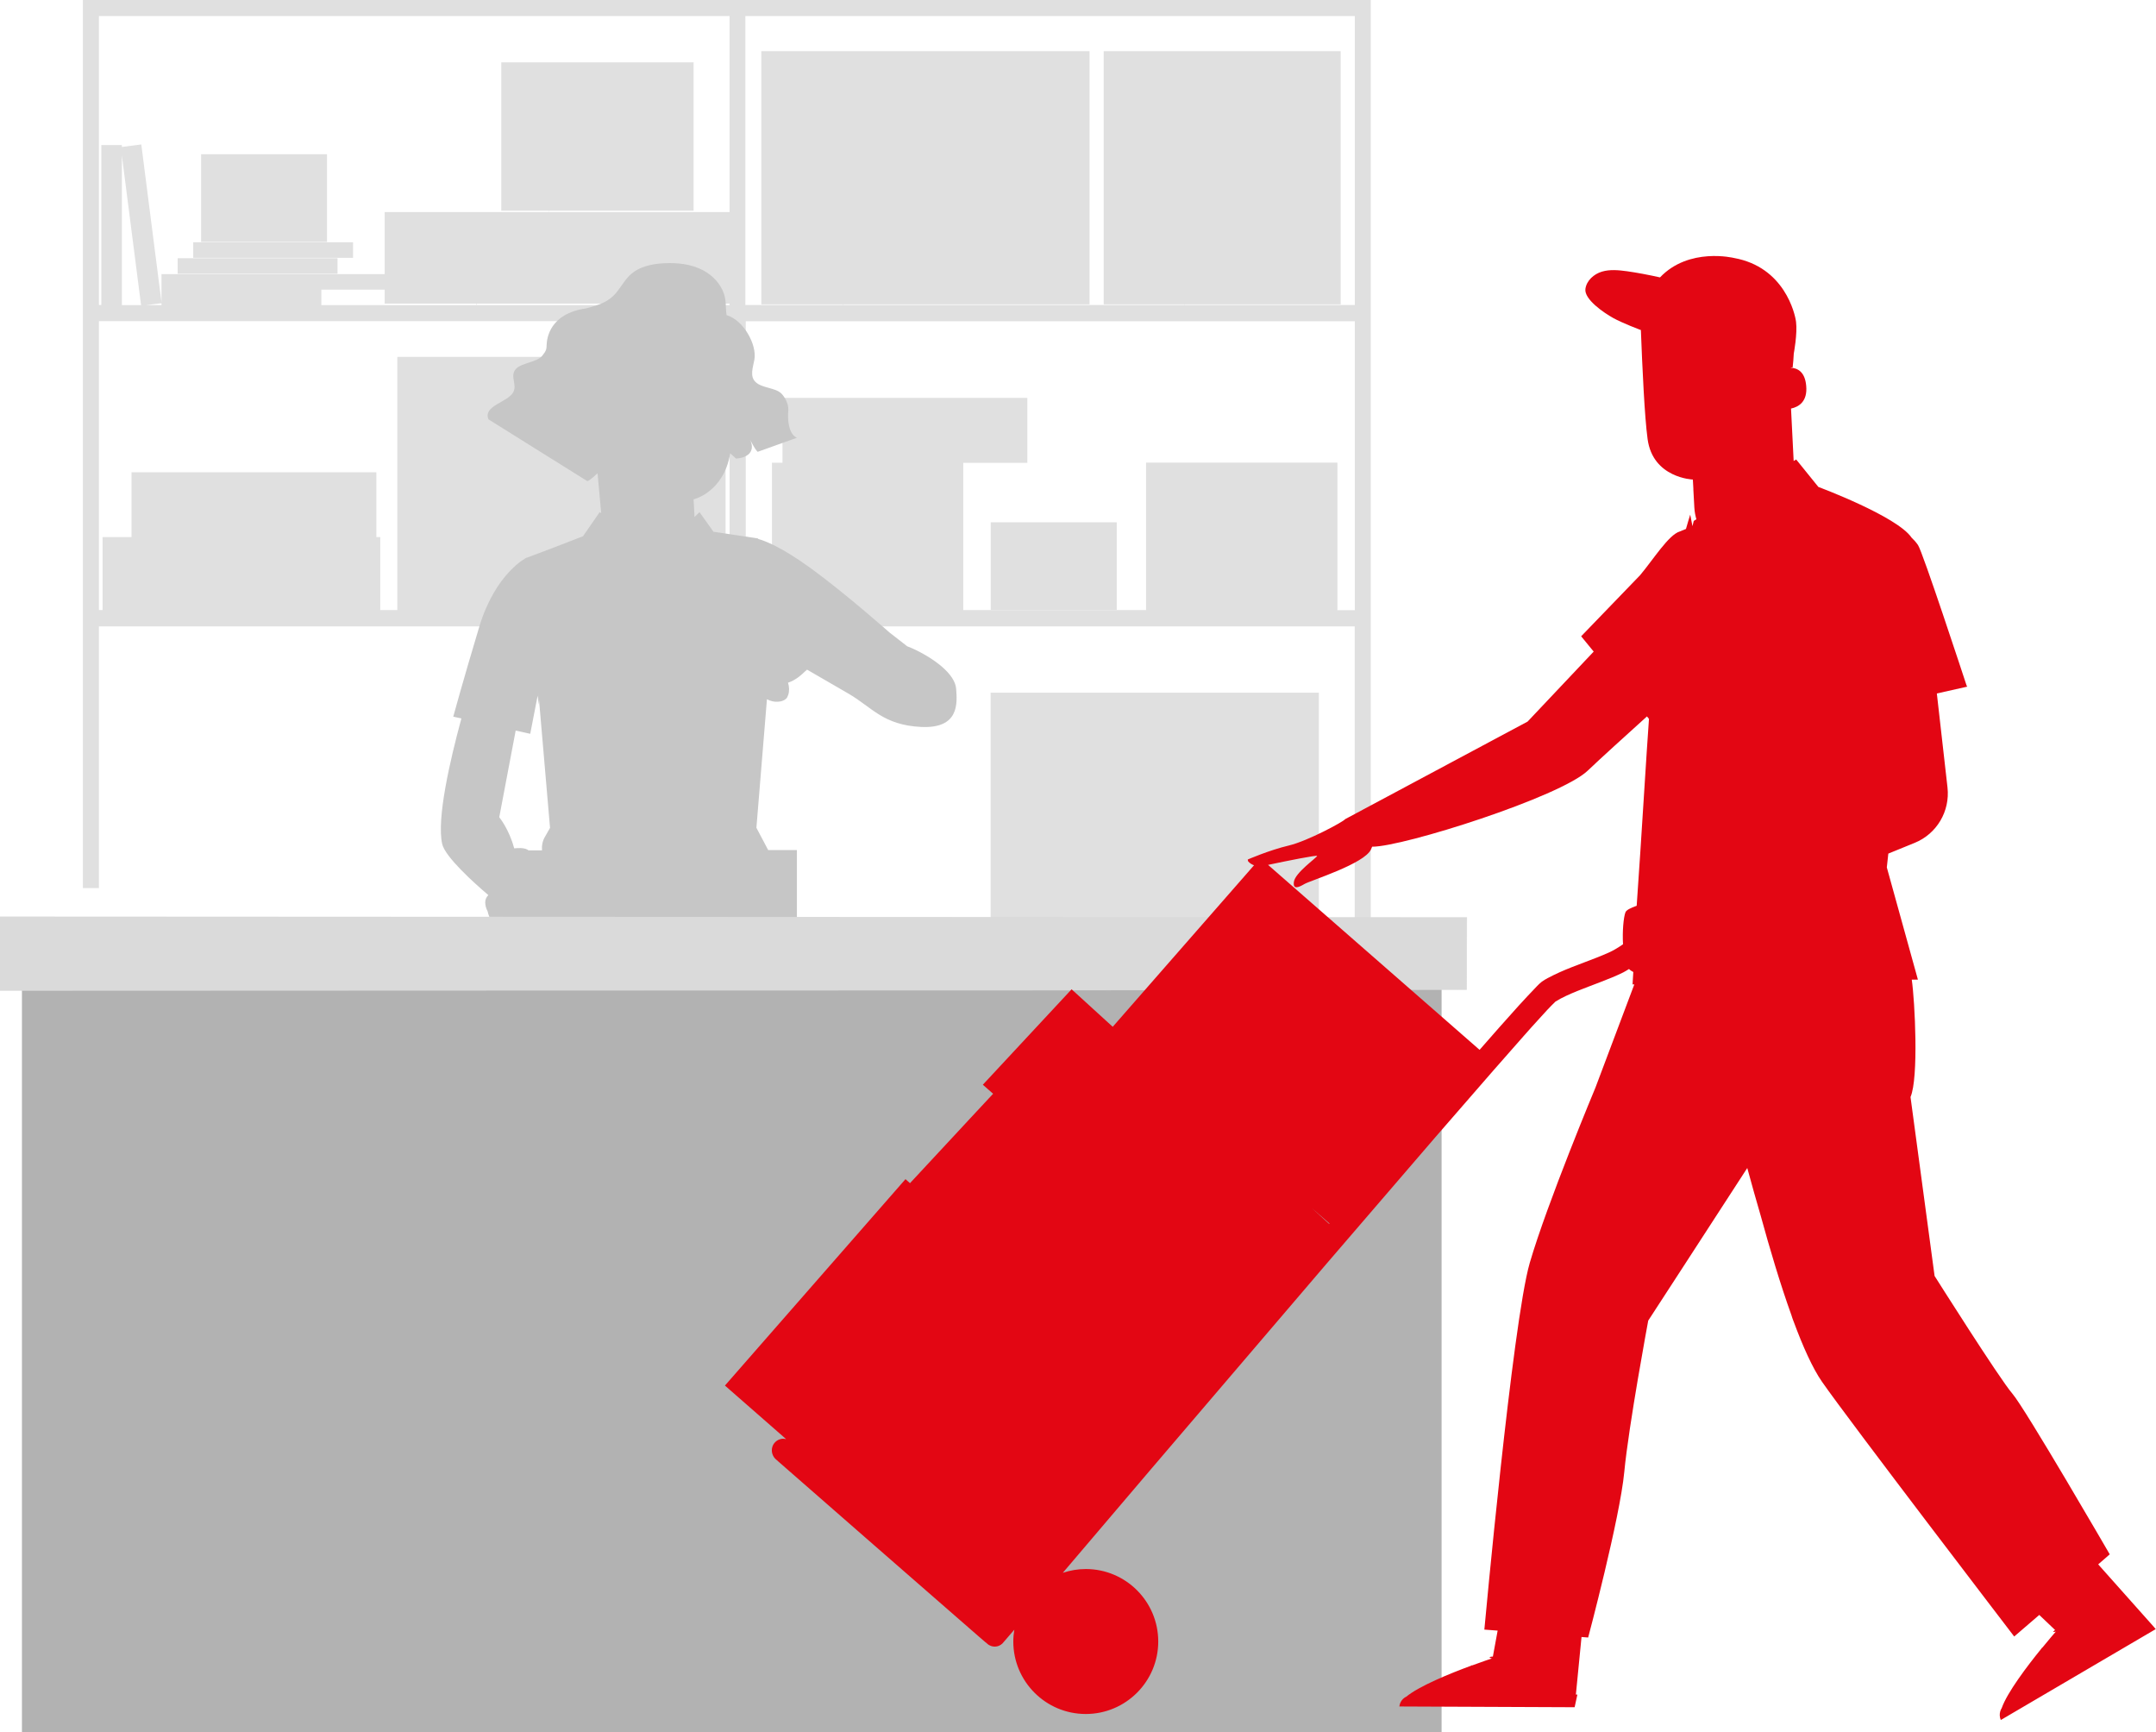
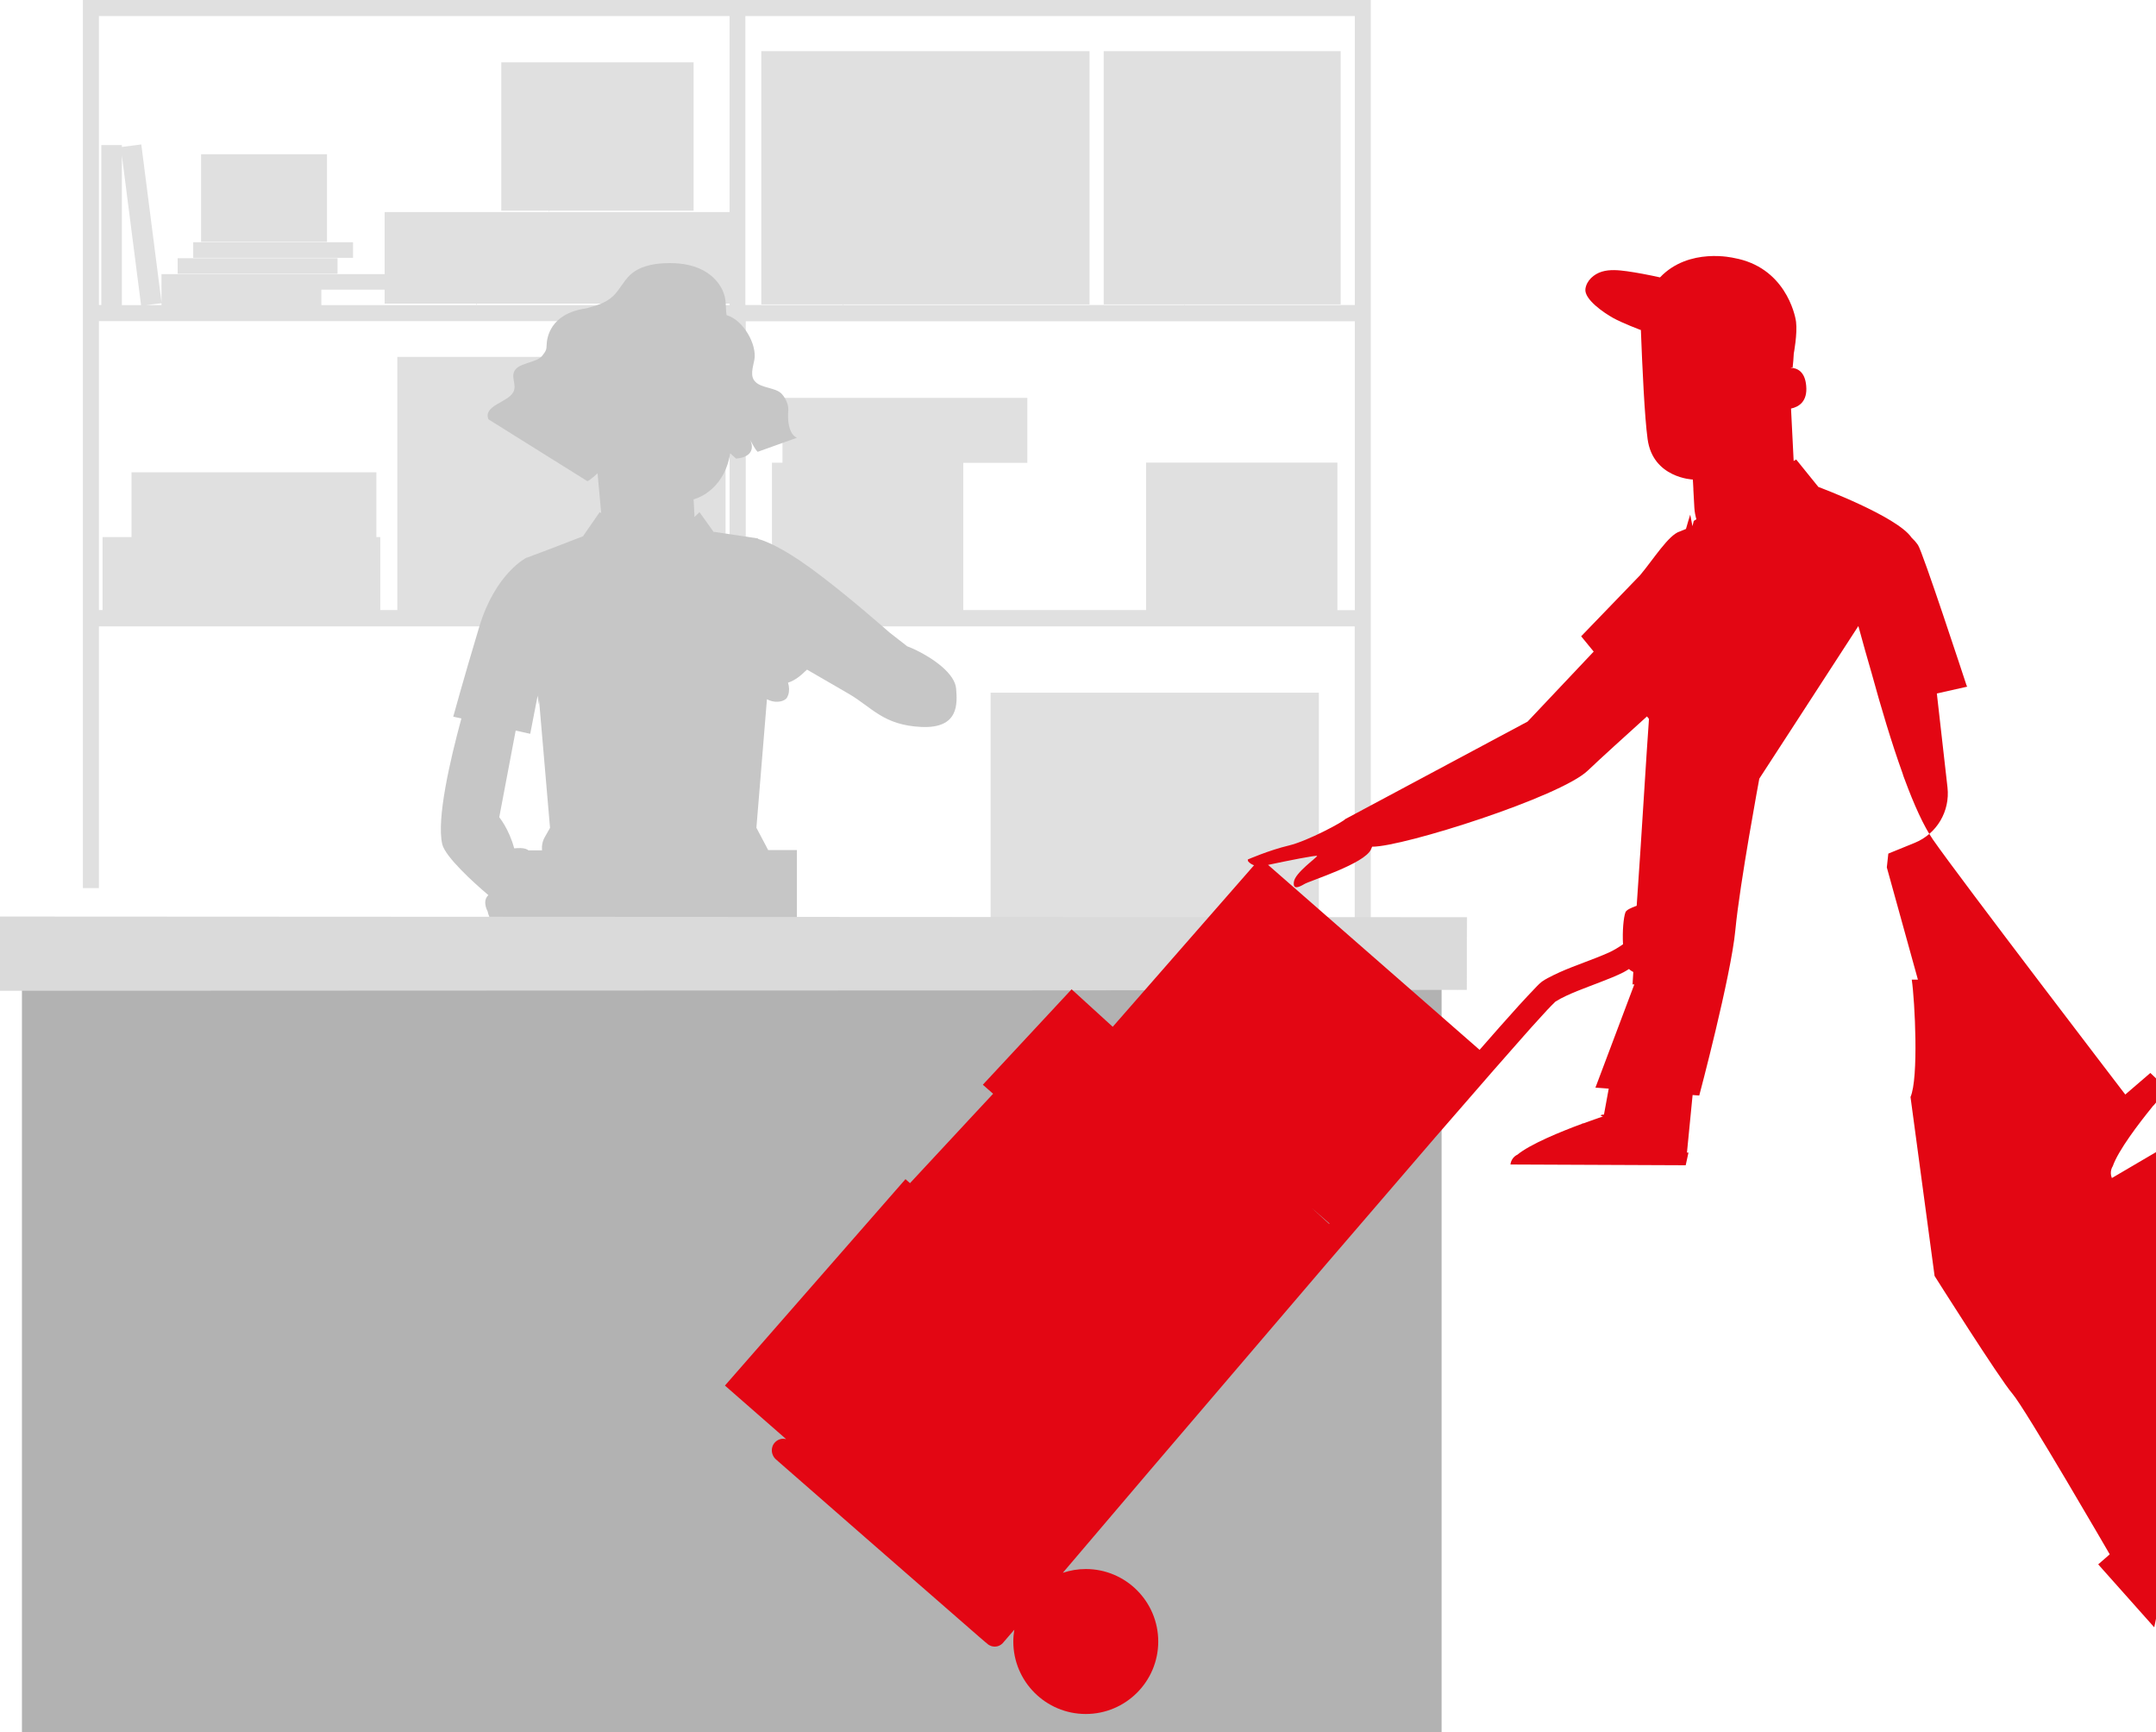
<svg xmlns="http://www.w3.org/2000/svg" id="Capa_2" data-name="Capa 2" viewBox="0 0 171.96 138.15">
  <defs>
    <style>
      .cls-1 {
        fill: #b2b2b2;
      }

      .cls-2 {
        fill: #e0e0e0;
      }

      .cls-3 {
        fill: #e30613;
      }

      .cls-4 {
        fill: #dadada;
      }

      .cls-5 {
        fill: #c6c6c6;
      }
    </style>
  </defs>
  <g id="Capa_1-2" data-name="Capa 1">
    <g>
      <g>
        <path class="cls-2" d="m79.02,75.43h6.52c0,.08,0,.14.01.14s0-.06.01-.14h19.63v-20.19h-26.18v20.19Z" />
        <path class="cls-2" d="m108.25,0H6.61v70.82h1.28v-20.87h50.3v18.85h1.28v-18.85h48.58v23.55h1.28V0h-1.09Zm-.19,1.28v23.04h-13.59s0-.02,0-.05h12.46V4.08h-18.9v20.19h6.42s0,.05,0,.05h-27.18s0-.04,0-.05h19.63V4.08h-26.18v20.19h6.52s0,.04,0,.05h-7.79V1.28h48.58ZM9.72,12.4l1.53,11.93h-1.53v-11.93Zm3.16,11.93h-1.21l1.21-.15v.15Zm12.75-1.23h5.05v1.11h7.3c0,.07.01.12.02.12s.01-.05.02-.12h20.17v.12H25.63v-1.23ZM58.19,1.28v15.63h-27.51v4.95H12.88v1.23h0v1.01l-1.61-12.58-1.55.2v-.15h-1.64v12.75h-.19V1.28h50.3Zm-.32,47.37v-20.19h-26.18v20.19h-1.36v-5.82h-.31v-5.17H10.49v5.17h-2.31v5.82h-.29v-23.04h50.3v23.04h-.32Zm48.8,0v-11.76h-15.26v11.76h-14.58v-11.74h5.11v-5.18h-19.53v5.17h-.84v11.76h-2.09v-23.04h48.58v23.04h-1.39Z" />
        <rect class="cls-2" x="14.17" y="20.59" width="12.75" height="1.24" />
        <rect class="cls-2" x="15.41" y="19.32" width="12.75" height="1.24" />
        <polygon class="cls-2" points="26.08 12.3 25.15 12.3 22.63 12.3 16.04 12.3 16.04 19.29 26.08 19.29 26.08 12.3" />
-         <polygon class="cls-2" points="85.62 41.65 79.02 41.65 79.02 48.64 89.07 48.64 89.07 41.65 88.13 41.65 85.62 41.65" />
        <path class="cls-2" d="m43.81,16.88s0-.03.01-.08h11.5V4.97h-15.34v11.83h3.81s0,.08.01.08Z" />
      </g>
      <path class="cls-5" d="m75.4,137.53c-.62-.7-2.02-1.57-3.29-2.27,0,0,0-.01,0-.02,0,0-.02,0-.04,0-1.29-.71-2.43-1.25-2.43-1.25v-.41s-.06.02-.1.04l-.32-2.38.44-.08s-.95-14.32-2.8-28.49c-1.49-11.49-3.35-22.32-4.49-28.32h1.19v-6.56h-2.29l-.94-1.78.84-10.25c.27.14.56.22.86.2.24-.01.47-.07.66-.23.07-.06.13-.18.18-.32.1-.32.08-.65-.02-.97.57-.17,1.11-.65,1.36-.9.05-.04.1-.09.16-.14.37.21,1.57.91,3.33,1.93,1.84,1.07,2.75,2.5,5.78,2.64s2.87-1.88,2.78-3.05c-.09-1.17-1.75-2.42-3.48-3.21-.12-.05-.26-.11-.42-.17l-1.4-1.09-.33.55h0l.33-.55s-3.57-3.16-6.3-5.14c-2.35-1.71-3.67-2.19-4.19-2.33v-.04s-3.6-.54-3.6-.54l.02-.02-1.1-1.54-.4.39c0-.16-.01-.3-.02-.43h0c-.02-.49-.04-.78-.05-.91v-.07s2.4-.55,2.92-3.67l.47.42c1.45-.12,1.38-1.05,1.09-1.52.22.32.36.71.63.98l3.13-1.12c-.63-.28-.76-1.34-.69-2.13.07-.79-.55-1.4-.55-1.4-.48-.47-1.54-.43-2.04-.9-.51-.46-.22-1.19-.11-1.81.21-1.17-.86-3.15-2.22-3.54-.07-.41-.04-.83-.1-1.24-.15-1.02-.9-1.89-1.82-2.36-.92-.47-1.98-.59-3.01-.54-1,.04-2.06.26-2.79.96-.51.49-.81,1.16-1.32,1.65-.61.58-1.36.77-2.15.99h0c-2.93.41-3.14,2.41-3.16,2.89-.01.38-.03.49-.36.9-.43.52-1.64.54-2.1,1.05-.5.56.13,1.24-.2,1.84-.45.83-2.43,1.07-1.98,2.17l7.84,4.9c.04.12.44-.21.86-.6l.29,3.18-.12-.08-1.31,1.89h0s0,0,0,0c0,0,.01.01.01.02l-2.56.99-1.94.73h-.03s-2.48,1.21-3.78,5.53c-1.3,4.32-2.07,7.15-2.07,7.15l.65.14c-.9,3.32-1.99,8-1.53,10.02.24,1.03,2.55,3.11,3.68,4.07-.15.14-.25.35-.25.58,0,.24.07.48.19.71.07.34.22.66.43.97.11.15.22.31.38.44.12.08.25.13.39.19v.06h.14s.02,0,.02.01c.2.07.41.12.62.17-.93,2.35-1.7,5.4-1.58,8.94.18,5.04,8.23,47.74,8.23,47.74h.13s.15,2.8.15,2.8c-.24.12-1.25.6-2.37,1.22-.02,0-.04,0-.04,0,0,0,0,.01,0,.02-1.27.7-2.66,1.57-3.29,2.27-.15.11-.38.32-.33.62l12.04-.19-.05-1.1h0l-.17-3.47c-.13.07-.27.13-.41.2-.01-.7-.04-1.61-.07-2.4h.31s-.6-43.88-.6-43.88c.61,3.52,1.55,8.62,2.85,14.7,2.72,12.65,7.98,30.28,7.98,30.28h.05c.09.37.19.77.28,1.15-.03-.02-.06-.03-.09-.04l-.17,3.47h0l-.05,1.1,12.04.19c.05-.29-.18-.5-.33-.62ZM42.29,58.52l.59-3.04c.02.14.04.26.05.36.03.21.05.33.06.32,0,0,0-.12,0-.33-.01-.18-.03-.39-.05-.63h0s.93,10.82.93,10.82l-.41.72c-.19.32-.26.7-.23,1.07h-1.09s-.03-.04-.06-.05c-.18-.1-.37-.12-.55-.13-.18,0-.35,0-.51.02,0,0,0,0-.01,0-.4-1.52-1.19-2.48-1.19-2.48l1.31-6.91,1.17.26Z" />
      <rect class="cls-1" x="1.75" y="75.89" width="113.23" height="62.23" />
      <g>
        <rect class="cls-4" x=".08" y="73.17" width="116.91" height="5.77" />
        <path class="cls-4" d="m116.99,78.94c0-.17,0-1.85-.02-5.77l.02.02c-14.7,0-61.52.03-116.9.06h0l.08-.08c0,1.98,0,3.95,0,5.77l-.08-.08c32.56.01,61.78.03,82.86.03,21.08.03,33.61.05,34.05.05,0,0-.2,0-.59,0-.4,0-.98,0-1.75,0-1.54,0-3.81,0-6.74.01-5.87,0-14.37.01-24.91.03-21.09,0-50.33.02-82.92.03H0S0,78.94,0,78.94c0-1.83,0-3.8,0-5.77v-.08h.09c55.39.03,102.2.05,116.9.06h.02v.02c-.02,3.92-.02,5.61-.02,5.77Z" />
      </g>
-       <path class="cls-3" d="m171.82,129.77l-4.47-5.02.92-.8s-6.74-11.63-7.77-12.82-6.2-9.38-6.2-9.38l-1.92-14.27c.66-1.51.35-7.65.1-9.36h.49s-2.48-8.95-2.48-8.95l.12-1.1,2.11-.86c1.76-.72,2.82-2.52,2.61-4.41l-.85-7.5,2.41-.54s0-.02-.02-.05c.04-.01.06-.02.06-.02,0,0-.03,0-.07,0-.28-.85-3.51-10.68-3.88-11.22-.17-.25-.34-.43-.51-.59-1.15-1.71-7.44-4.05-7.44-4.05l-1.77-2.19-.2.12-.21-4.18c.61-.13,1.33-.55,1.21-1.82-.1-1.12-.69-1.41-1.25-1.44.06-.01.12-.03.17-.02.04-.35.07-.72.09-1.11,0,0,0,0,0,0,0,0,.3-1.58.18-2.53-.08-.64-.92-4.37-4.96-5.09,0,0-3.58-.88-5.89,1.55-.94-.21-1.85-.38-2.63-.49-.67-.09-1.36-.16-2,.03-.64.19-1.23.71-1.32,1.38-.11.83,1.48,1.91,2.22,2.32.74.41,2.2.96,2.2.96,0,0,0-.04,0-.11.12,3.13.3,7.05.54,8.8.42,3.12,3.61,3.23,3.61,3.23,0,0,.01.28.04.72v.08h0c.02.39.05.9.08,1.46.02.32.08.62.16.91l-.21.13-.1.42-.18-.92c-.1.32-.22.71-.34,1.14l-.49.2c-.89.26-2.11,2.23-3.17,3.49l-4.7,4.87,1,1.22c-2.32,2.45-5.27,5.58-5.27,5.58l-14.55,7.78c-.13.2-2.98,1.74-4.48,2.1-1.6.38-3.29,1.12-3.29,1.12l.02.13c.13.17.3.26.48.33l-11.27,12.88-3.28-2.99-7.08,7.61.82.72-1.92,2.06h0l-.5.54-4.21,4.53-.36-.32-14.4,16.46,4.88,4.27c-.12-.03-.25-.04-.37-.02-.36.06-.66.34-.74.68-.09.34.03.72.29.95.25.21.49.43.73.64.48.42.95.83,1.42,1.24,1.85,1.62,3.55,3.1,5.08,4.44,3.07,2.68,5.47,4.77,7.12,6.21.82.71,1.45,1.26,1.87,1.63.42.37.65.55.65.55.05.04.11.07.17.1-.1-.06-.17-.11-.17-.1,0,0,.07.09.28.17.2.08.59.12.92-.19.26-.3.58-.67.95-1.1-.05.31-.08.62-.08.94,0,3.19,2.59,5.78,5.78,5.78s5.78-2.59,5.78-5.78-2.59-5.78-5.78-5.78c-.64,0-1.25.11-1.83.3,1.89-2.22,4.21-4.94,6.91-8.12,3.96-4.64,8.74-10.23,14.16-16.57,2.72-3.16,5.6-6.51,8.62-10.02,1.52-1.75,3.07-3.54,4.66-5.36.8-.91,1.61-1.82,2.42-2.75.41-.46.82-.93,1.24-1.38l.63-.69c.21-.23.43-.44.65-.66.54-.34,1.13-.59,1.73-.84.6-.24,1.22-.47,1.84-.71.62-.24,1.24-.48,1.84-.78.16-.08.31-.18.46-.27.09.1.21.17.34.24-.04.63-.06.99-.06.99h.14s-3.1,8.23-3.1,8.23c0,0-3.85,9.21-5.24,13.98-1.38,4.77-3.62,29.24-3.62,29.24l1.06.08-.38,2.07c-.16,0-.27.04-.26.07,0,.03.08.05.18.08-.15.05-.75.25-1.56.55-.06,0-.1,0-.1.03,0,0,0,0,0,0-1.69.62-4.16,1.63-5.18,2.48h-.01s-.46.2-.53.77l13.98.06.22-1.01h-.12s.45-4.59.45-4.59l.53.04s2.53-9.5,2.88-13.2c.35-3.7,1.91-12.07,1.91-12.07,0,0,4.78-7.35,7.9-12.17.36,1.33.72,2.6,1.07,3.8.73,2.66,1.57,5.49,2.45,7.93.03.09.06.18.08.25.06.16.09.25.09.24,0,0,0,0,0,0,.75,2.03,1.52,3.74,2.26,4.81,2.12,3.06,15.34,20.33,15.34,20.33l2-1.72,1.26,1.2c-.1.07-.16.14-.14.15.02.02.09,0,.2-.02-.11.12-.52.6-1.06,1.26-.05.03-.08.06-.07.07,0,0,0,0,0,0-1.14,1.4-2.75,3.52-3.19,4.78h0s-.29.41-.07.94l12.36-7.25-.14-.16Zm-65.81-32.17l-1.38-1.26,1.41,1.23s-.02.02-.03.03Zm-.96-29.34c-.04.15-1.75,1.33-1.85,2.06-.09.66.39.44.85.17.46-.27,4.8-1.61,5.3-2.76.03-.08.06-.14.09-.21,2.46.02,15.03-3.98,17.2-6.07.96-.92,3.13-2.88,4.72-4.32l.16.2c-.12,1.65-.23,3.43-.35,5.3-.23,3.68-.45,7.03-.63,9.6-.49.17-.84.35-.9.53-.15.41-.25,1.51-.19,2.54-.36.25-.73.48-1.13.66-1.27.57-2.62.99-3.92,1.57-.32.15-.65.3-.96.47-.16.09-.31.17-.46.28l-.21.18-.19.19c-.5.51-.98,1.04-1.47,1.57-1.04,1.15-2.07,2.32-3.1,3.5l-16.87-14.75c1.51-.32,3.94-.81,3.92-.71Zm-25.91,62.98s.08.02.13.02c-.05,0-.09-.01-.13-.02Zm.82-.22s0,0,0,0h0s0,0,0,0Z" />
+       <path class="cls-3" d="m171.82,129.77l-4.47-5.02.92-.8s-6.74-11.63-7.77-12.82-6.2-9.38-6.2-9.38l-1.92-14.27c.66-1.51.35-7.65.1-9.36h.49s-2.48-8.95-2.48-8.95l.12-1.1,2.11-.86c1.76-.72,2.82-2.52,2.61-4.41l-.85-7.5,2.41-.54s0-.02-.02-.05c.04-.01.06-.02.06-.02,0,0-.03,0-.07,0-.28-.85-3.51-10.68-3.88-11.22-.17-.25-.34-.43-.51-.59-1.15-1.71-7.44-4.05-7.44-4.05l-1.77-2.19-.2.12-.21-4.18c.61-.13,1.33-.55,1.21-1.82-.1-1.12-.69-1.41-1.25-1.44.06-.01.12-.03.17-.02.04-.35.07-.72.09-1.11,0,0,0,0,0,0,0,0,.3-1.58.18-2.53-.08-.64-.92-4.37-4.96-5.09,0,0-3.58-.88-5.89,1.55-.94-.21-1.85-.38-2.63-.49-.67-.09-1.36-.16-2,.03-.64.19-1.23.71-1.32,1.38-.11.83,1.48,1.91,2.22,2.32.74.41,2.2.96,2.2.96,0,0,0-.04,0-.11.12,3.13.3,7.05.54,8.8.42,3.12,3.61,3.23,3.61,3.23,0,0,.01.28.04.72v.08h0c.02.39.05.9.08,1.46.02.32.08.62.16.91l-.21.13-.1.42-.18-.92c-.1.32-.22.71-.34,1.14l-.49.2c-.89.26-2.11,2.23-3.17,3.49l-4.7,4.87,1,1.22c-2.32,2.45-5.27,5.58-5.27,5.58l-14.55,7.78c-.13.2-2.98,1.74-4.48,2.1-1.6.38-3.29,1.12-3.29,1.12l.02.13c.13.17.3.26.48.33l-11.27,12.88-3.28-2.99-7.08,7.61.82.72-1.92,2.06h0l-.5.54-4.21,4.53-.36-.32-14.4,16.46,4.88,4.27c-.12-.03-.25-.04-.37-.02-.36.06-.66.34-.74.68-.09.34.03.72.29.95.25.21.49.43.73.64.48.42.95.83,1.42,1.24,1.85,1.62,3.55,3.1,5.08,4.44,3.07,2.68,5.47,4.77,7.12,6.21.82.71,1.45,1.26,1.87,1.63.42.37.65.55.65.55.05.04.11.07.17.1-.1-.06-.17-.11-.17-.1,0,0,.07.09.28.17.2.08.59.12.92-.19.26-.3.58-.67.95-1.1-.05.31-.08.62-.08.94,0,3.19,2.59,5.78,5.78,5.78s5.78-2.59,5.78-5.78-2.59-5.78-5.78-5.78c-.64,0-1.25.11-1.83.3,1.89-2.22,4.21-4.94,6.91-8.12,3.96-4.64,8.74-10.23,14.16-16.57,2.72-3.16,5.6-6.51,8.62-10.02,1.52-1.75,3.07-3.54,4.66-5.36.8-.91,1.61-1.82,2.42-2.75.41-.46.82-.93,1.24-1.38l.63-.69c.21-.23.43-.44.65-.66.54-.34,1.13-.59,1.73-.84.6-.24,1.22-.47,1.84-.71.62-.24,1.24-.48,1.84-.78.16-.08.31-.18.46-.27.09.1.21.17.34.24-.04.63-.06.99-.06.99h.14s-3.1,8.23-3.1,8.23l1.06.08-.38,2.07c-.16,0-.27.04-.26.07,0,.03.08.05.18.08-.15.05-.75.25-1.56.55-.06,0-.1,0-.1.03,0,0,0,0,0,0-1.69.62-4.16,1.63-5.18,2.48h-.01s-.46.2-.53.77l13.98.06.22-1.01h-.12s.45-4.59.45-4.59l.53.04s2.53-9.5,2.88-13.2c.35-3.7,1.91-12.07,1.91-12.07,0,0,4.78-7.35,7.9-12.17.36,1.33.72,2.6,1.07,3.8.73,2.66,1.57,5.49,2.45,7.93.03.09.06.18.08.25.06.16.09.25.09.24,0,0,0,0,0,0,.75,2.03,1.52,3.74,2.26,4.81,2.12,3.06,15.34,20.33,15.34,20.33l2-1.72,1.26,1.2c-.1.07-.16.14-.14.15.02.02.09,0,.2-.02-.11.12-.52.6-1.06,1.26-.05.03-.08.06-.07.07,0,0,0,0,0,0-1.14,1.4-2.75,3.52-3.19,4.78h0s-.29.41-.07.94l12.36-7.25-.14-.16Zm-65.81-32.17l-1.38-1.26,1.41,1.23s-.02.02-.03.03Zm-.96-29.34c-.04.15-1.75,1.33-1.85,2.06-.09.66.39.44.85.17.46-.27,4.8-1.61,5.3-2.76.03-.08.06-.14.09-.21,2.46.02,15.03-3.98,17.2-6.07.96-.92,3.13-2.88,4.72-4.32l.16.2c-.12,1.65-.23,3.43-.35,5.3-.23,3.68-.45,7.03-.63,9.6-.49.17-.84.35-.9.53-.15.41-.25,1.51-.19,2.54-.36.25-.73.48-1.13.66-1.27.57-2.62.99-3.92,1.57-.32.15-.65.3-.96.47-.16.09-.31.17-.46.28l-.21.18-.19.19c-.5.51-.98,1.04-1.47,1.57-1.04,1.15-2.07,2.32-3.1,3.5l-16.87-14.75c1.51-.32,3.94-.81,3.92-.71Zm-25.91,62.98s.08.02.13.02c-.05,0-.09-.01-.13-.02Zm.82-.22s0,0,0,0h0s0,0,0,0Z" />
    </g>
  </g>
</svg>